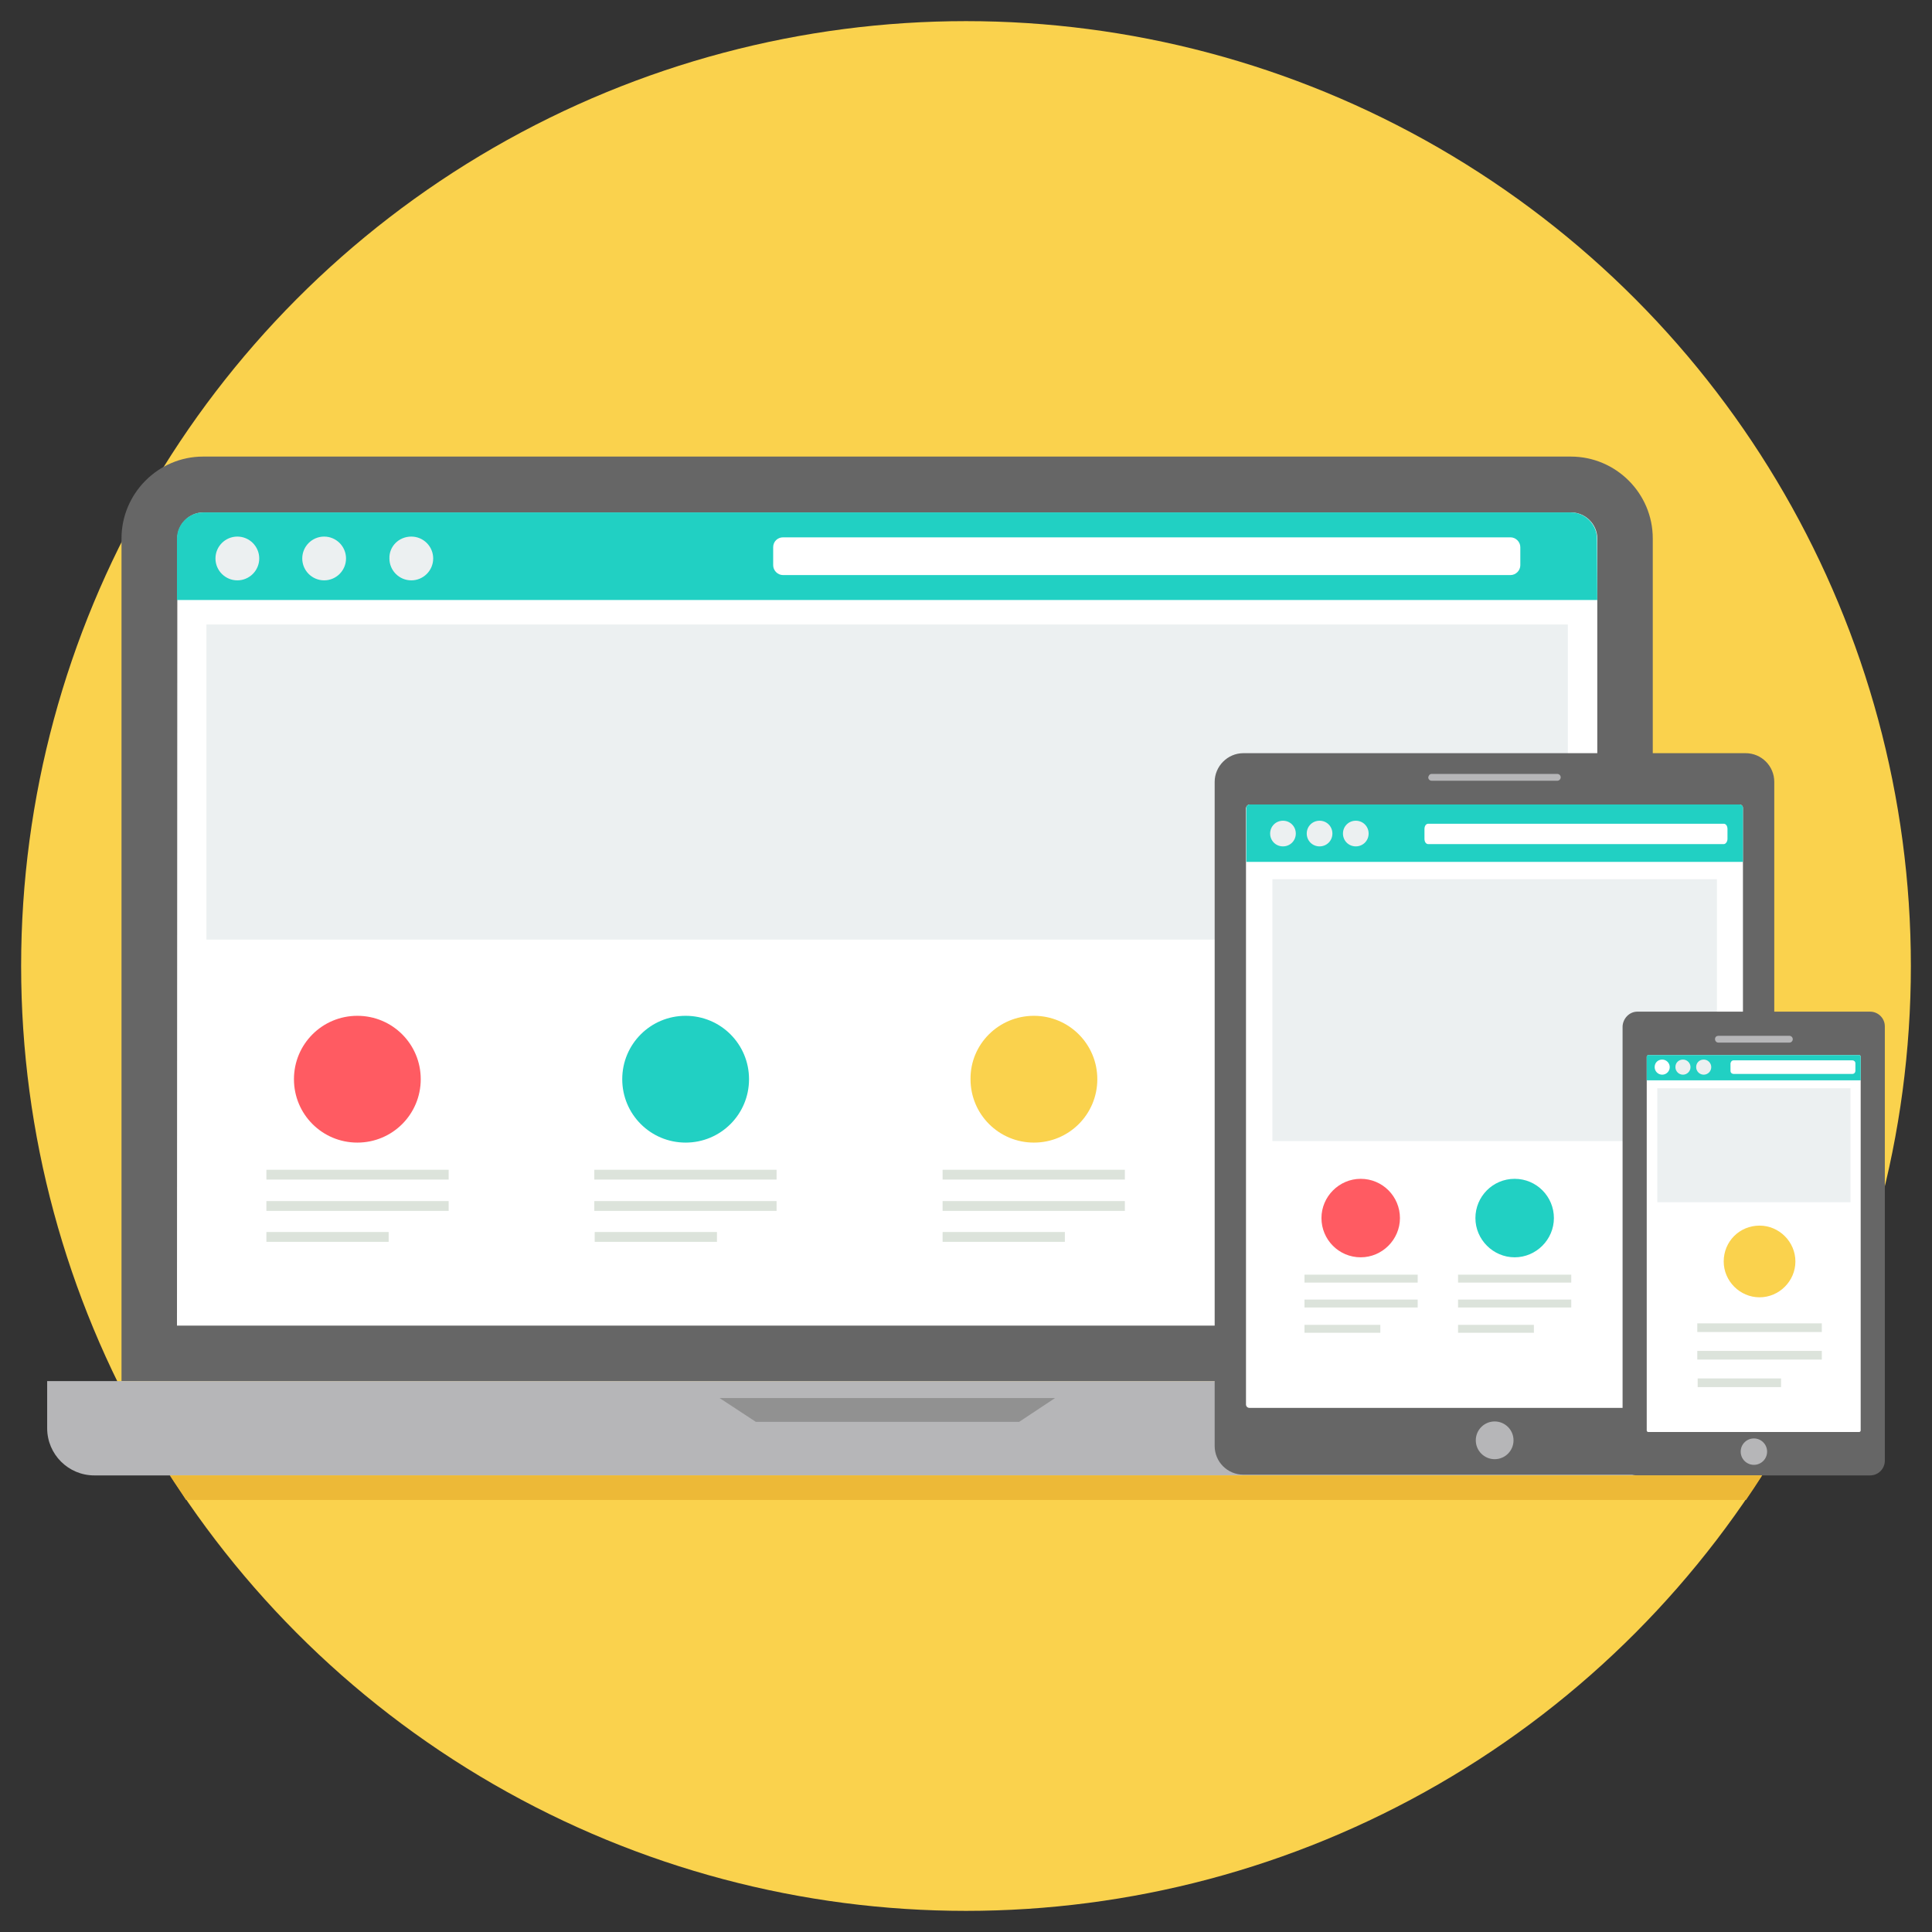
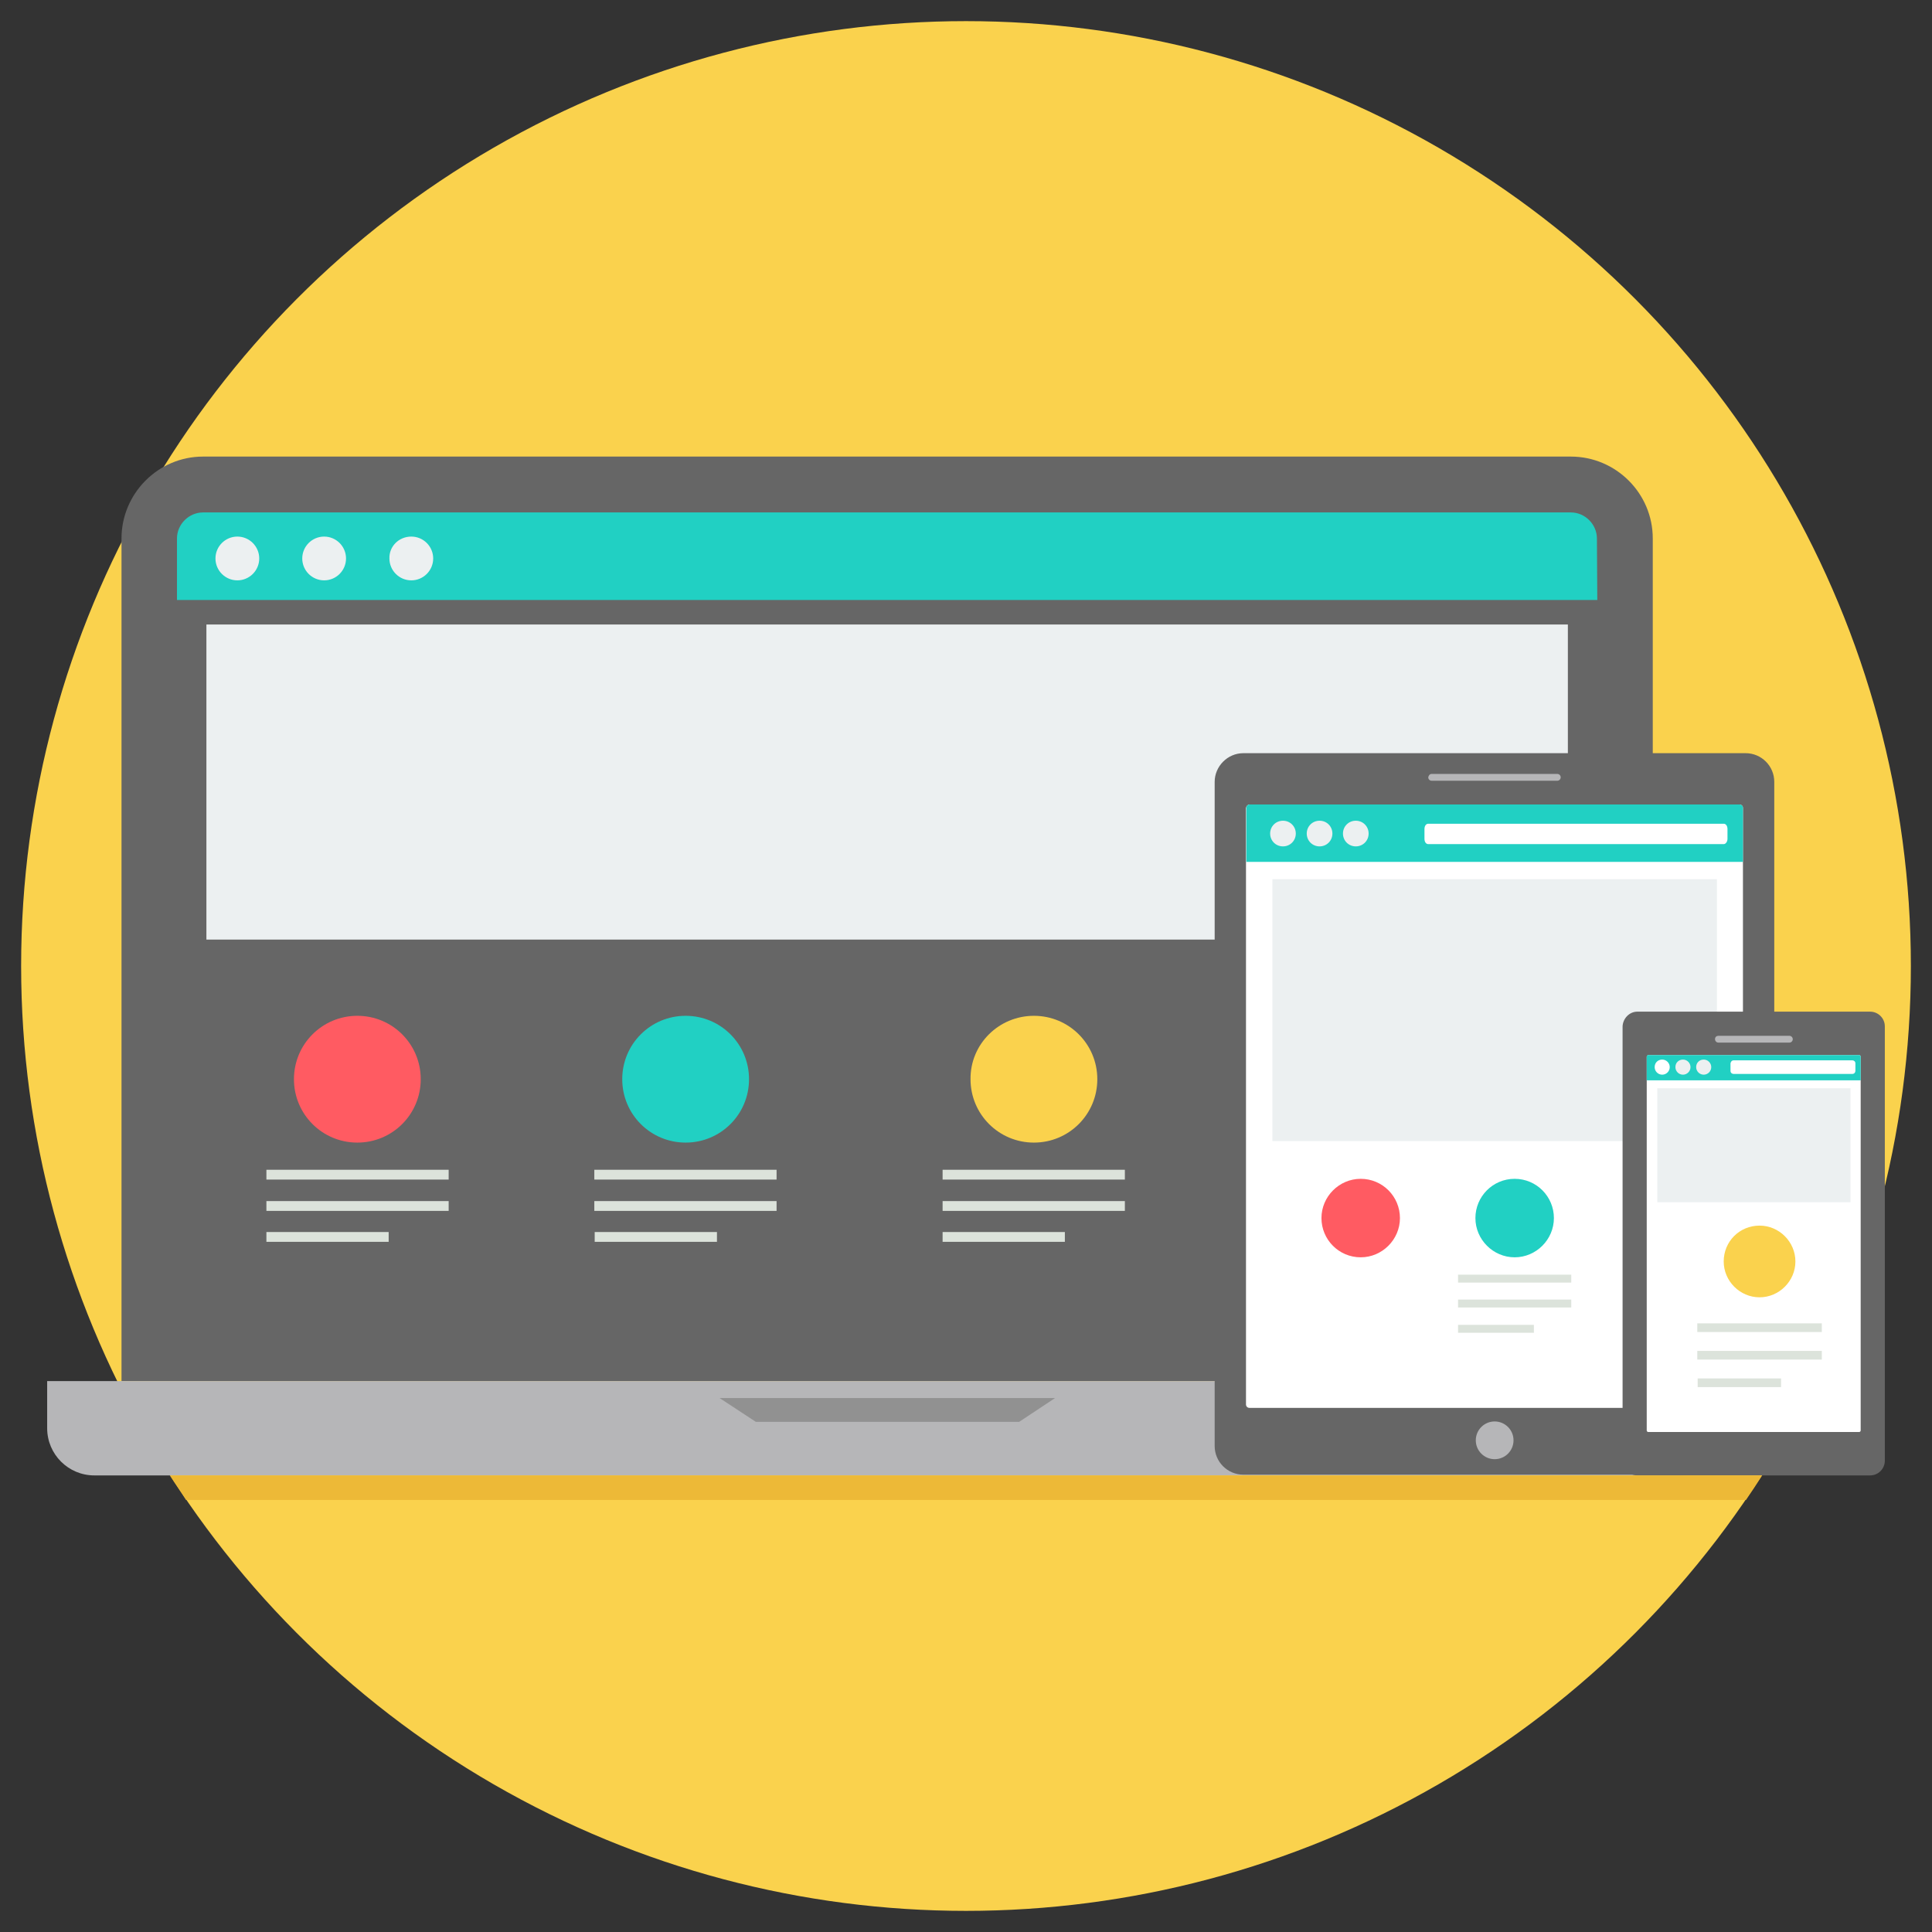
<svg xmlns="http://www.w3.org/2000/svg" version="1.1" id="Layer_1" x="0px" y="0px" viewBox="0 0 512 512" style="enable-background:new 0 0 512 512;" xml:space="preserve">
  <rect x="0" y="0" width="512" height="512" fill="#333333" stroke="none" />
  <style type="text/css">
	.st0{fill:#FAD24D;}
	.st1{fill:#666666;}
	.st2{fill:#FFFFFF;}
	.st3{fill:#ECF0F1;}
	.st4{fill:#B6B6B8;}
	.st5{fill:#919191;}
	.st6{fill:#21D0C3;}
	.st7{fill:#FF5B62;}
	.st8{fill:#DCE3DB;}
	.st9{fill:#EDB937;}
</style>
  <circle class="st0" cx="256" cy="256" r="250.4" />
  <path class="st1" d="M53.8,121h362.5c11.9,0,21.7,9.7,21.7,21.7V366H32.2V142.7C32.2,130.8,41.9,121,53.8,121z" />
-   <path class="st2" d="M46.9,351.3h376.4V142.7c0-3.8-3.2-6.9-6.9-6.9H53.9c-3.8,0-6.9,3.2-6.9,6.9L46.9,351.3L46.9,351.3L46.9,351.3z  " />
  <path class="st3" d="M54.7,165.5h360.8V249H54.7V165.5z" />
  <path class="st4" d="M12.5,366h445.2v12.5c0,6.9-5.6,12.5-12.5,12.5H25c-6.9,0-12.5-5.6-12.5-12.5L12.5,366L12.5,366z" />
  <path class="st5" d="M190.7,370.5h88.9l-9.5,6.3h-69.8L190.7,370.5L190.7,370.5z" />
  <path class="st1" d="M329.5,199.6h133.1c4.2,0,7.6,3.4,7.6,7.6v176c0,4.2-3.4,7.6-7.6,7.6H329.5c-4.2,0-7.6-3.4-7.6-7.6v-176  C321.9,203.1,325.3,199.6,329.5,199.6z" />
  <path class="st2" d="M331.1,213.2H461c0.5,0,0.9,0.4,0.9,0.9v158.1c0,0.5-0.4,0.9-0.9,0.9H331.1c-0.5,0-0.9-0.4-0.9-0.9V214.1  C330.3,213.6,330.7,213.2,331.1,213.2z" />
  <circle class="st4" cx="396.1" cy="381.7" r="5" />
  <path class="st3" d="M337.2,233h117.8v69.4H337.2V233z" />
  <path class="st1" d="M433.9,268.1h61.7c2.1,0,3.9,1.7,3.9,3.9v115.1c0,2.1-1.7,3.9-3.9,3.9h-61.7c-2.1,0-3.9-1.7-3.9-3.9V272  C430.1,269.9,431.8,268.1,433.9,268.1z" />
  <path class="st2" d="M436.8,279.6h55.9c0.2,0,0.4,0.2,0.4,0.4v99.1c0,0.2-0.2,0.4-0.4,0.4h-55.9c-0.2,0-0.4-0.2-0.4-0.4V280  C436.5,279.8,436.6,279.6,436.8,279.6z" />
  <g>
-     <circle class="st4" cx="464.8" cy="384.7" r="3.5" />
    <path class="st4" d="M455.4,274.5h18.8c0.5,0,0.9,0.4,0.9,0.9v0c0,0.5-0.4,0.9-0.9,0.9h-18.8c-0.5,0-0.9-0.4-0.9-0.9v0   C454.5,274.8,454.9,274.5,455.4,274.5z" />
  </g>
  <path class="st6" d="M423.3,159H46.9v-16.3c0-3.8,3.2-6.9,6.9-6.9h362.5c3.8,0,6.9,3.2,6.9,6.9L423.3,159L423.3,159L423.3,159z" />
-   <path class="st2" d="M207.5,142.4h192.8c1.4,0,2.6,1.2,2.6,2.6v4.8c0,1.4-1.2,2.6-2.6,2.6H207.5c-1.4,0-2.6-1.2-2.6-2.6V145  C204.9,143.5,206.1,142.4,207.5,142.4z" />
  <g>
    <path class="st3" d="M62.9,142.2c3.2,0,5.8,2.6,5.8,5.8c0,3.2-2.6,5.8-5.8,5.8c-3.2,0-5.8-2.6-5.8-5.8   C57.1,144.8,59.7,142.2,62.9,142.2z" />
    <path class="st3" d="M85.9,142.2c3.2,0,5.8,2.6,5.8,5.8c0,3.2-2.6,5.8-5.8,5.8c-3.2,0-5.8-2.6-5.8-5.8   C80.1,144.8,82.7,142.2,85.9,142.2z" />
    <path class="st3" d="M109,142.2c3.2,0,5.8,2.6,5.8,5.8c0,3.2-2.6,5.8-5.8,5.8c-3.2,0-5.8-2.6-5.8-5.8   C103.1,144.8,105.7,142.2,109,142.2z" />
  </g>
  <path class="st7" d="M94.7,269.2c9.3,0,16.8,7.5,16.8,16.8c0,9.3-7.5,16.8-16.8,16.8c-9.3,0-16.8-7.5-16.8-16.8  C77.9,276.7,85.4,269.2,94.7,269.2z" />
  <path class="st6" d="M181.7,269.2c9.3,0,16.8,7.5,16.8,16.8c0,9.3-7.5,16.8-16.8,16.8s-16.8-7.5-16.8-16.8  C164.9,276.7,172.4,269.2,181.7,269.2z" />
  <g>
    <path class="st8" d="M70.6,310h48.3v2.6H70.6L70.6,310L70.6,310z M70.6,326.5H103v2.6H70.6L70.6,326.5L70.6,326.5z M70.6,318.3   h48.3v2.6H70.6L70.6,318.3L70.6,318.3z" />
    <path class="st8" d="M157.5,310h48.3v2.6h-48.3V310z M157.5,326.5H190v2.6h-32.4V326.5z M157.5,318.3h48.3v2.6h-48.3V318.3z" />
  </g>
  <path class="st0" d="M274,269.2c9.3,0,16.8,7.5,16.8,16.8c0,9.3-7.5,16.8-16.8,16.8c-9.3,0-16.8-7.5-16.8-16.8  C257.1,276.7,264.7,269.2,274,269.2z" />
  <path class="st8" d="M249.8,310h48.3v2.6h-48.3L249.8,310L249.8,310z M249.8,326.5h32.4v2.6h-32.4V326.5L249.8,326.5z M249.8,318.3  h48.3v2.6h-48.3L249.8,318.3L249.8,318.3z" />
  <path class="st7" d="M360.6,312.4c5.8,0,10.4,4.7,10.4,10.4s-4.7,10.4-10.4,10.4c-5.8,0-10.4-4.7-10.4-10.4  C350.2,317.1,354.9,312.4,360.6,312.4z" />
-   <path class="st8" d="M345.7,337.8h30v2.1h-30V337.8z M345.7,351.1h20.1v2.1h-20.1V351.1z M345.7,344.4h30v2.1h-30V344.4z" />
  <path class="st6" d="M401.4,312.4c5.8,0,10.4,4.7,10.4,10.4s-4.7,10.4-10.4,10.4s-10.4-4.7-10.4-10.4  C391,317.1,395.6,312.4,401.4,312.4z" />
  <path class="st8" d="M386.4,337.8h30v2.1h-30V337.8z M386.4,351.1h20.1v2.1h-20.1V351.1z M386.4,344.4h30v2.1h-30V344.4z" />
  <path class="st6" d="M461.9,228.4H330.3v-14.3c0-0.5,0.4-0.9,0.9-0.9H461c0.5,0,0.9,0.4,0.9,0.9L461.9,228.4L461.9,228.4z" />
  <g>
    <path class="st3" d="M340,217.5c1.9,0,3.4,1.5,3.4,3.4s-1.5,3.4-3.4,3.4c-1.9,0-3.4-1.5-3.4-3.4S338.1,217.5,340,217.5z" />
    <path class="st3" d="M349.7,217.5c1.9,0,3.4,1.5,3.4,3.4s-1.5,3.4-3.4,3.4s-3.4-1.5-3.4-3.4S347.8,217.5,349.7,217.5z" />
    <path class="st3" d="M359.3,217.5c1.9,0,3.4,1.5,3.4,3.4s-1.5,3.4-3.4,3.4c-1.9,0-3.4-1.5-3.4-3.4S357.4,217.5,359.3,217.5z" />
  </g>
  <path class="st2" d="M378.5,218.3h78.3c0.6,0,1,0.6,1,1.4v2.6c0,0.8-0.5,1.4-1,1.4h-78.3c-0.6,0-1-0.6-1-1.4v-2.6  C377.5,218.9,377.9,218.3,378.5,218.3z" />
  <path class="st6" d="M493.1,286.3h-56.7V280c0-0.2,0.2-0.4,0.4-0.4h55.9c0.2,0,0.4,0.2,0.4,0.4V286.3L493.1,286.3z" />
  <path class="st2" d="M440.5,280.8c1.1,0,2,0.9,2,2c0,1.1-0.9,2-2,2c-1.1,0-2-0.9-2-2C438.5,281.6,439.4,280.8,440.5,280.8z" />
  <g>
    <path class="st3" d="M446,280.8c1.1,0,2,0.9,2,2c0,1.1-0.9,2-2,2s-2-0.9-2-2C444,281.6,444.9,280.8,446,280.8z" />
    <path class="st3" d="M451.5,280.8c1.1,0,2,0.9,2,2c0,1.1-0.9,2-2,2c-1.1,0-2-0.9-2-2C449.5,281.6,450.4,280.8,451.5,280.8z" />
  </g>
-   <path class="st2" d="M459.4,281h31.5c0.4,0,0.8,0.3,0.8,0.8v2c0,0.4-0.3,0.8-0.8,0.8h-31.5c-0.4,0-0.8-0.3-0.8-0.8v-2  C458.7,281.3,459,281,459.4,281z" />
+   <path class="st2" d="M459.4,281h31.5c0.4,0,0.8,0.3,0.8,0.8v2c0,0.4-0.3,0.8-0.8,0.8h-31.5c-0.4,0-0.8-0.3-0.8-0.8v-2  C458.7,281.3,459,281,459.4,281" />
  <path class="st3" d="M439.2,288.4h51.2v30.2h-51.2L439.2,288.4L439.2,288.4z" />
  <path class="st0" d="M466.3,324.8c5.2,0,9.5,4.3,9.5,9.5c0,5.2-4.3,9.5-9.5,9.5s-9.5-4.3-9.5-9.5C456.8,329,461,324.8,466.3,324.8z" />
  <path class="st8" d="M449.8,350.7h33v2.3h-33V350.7z M449.8,365.3H472v2.3h-22.1V365.3z M449.8,358h33v2.3h-33V358z" />
  <path class="st9" d="M45,391h422c-1.4,2.2-2.8,4.3-4.3,6.5H49.3C47.9,395.3,46.4,393.2,45,391z" />
  <path class="st4" d="M379.4,205.1h33.3c0.5,0,0.9,0.4,0.9,0.9v0c0,0.5-0.4,0.9-0.9,0.9h-33.3c-0.5,0-0.9-0.4-0.9-0.9v0  C378.6,205.5,378.9,205.1,379.4,205.1z" />
</svg>